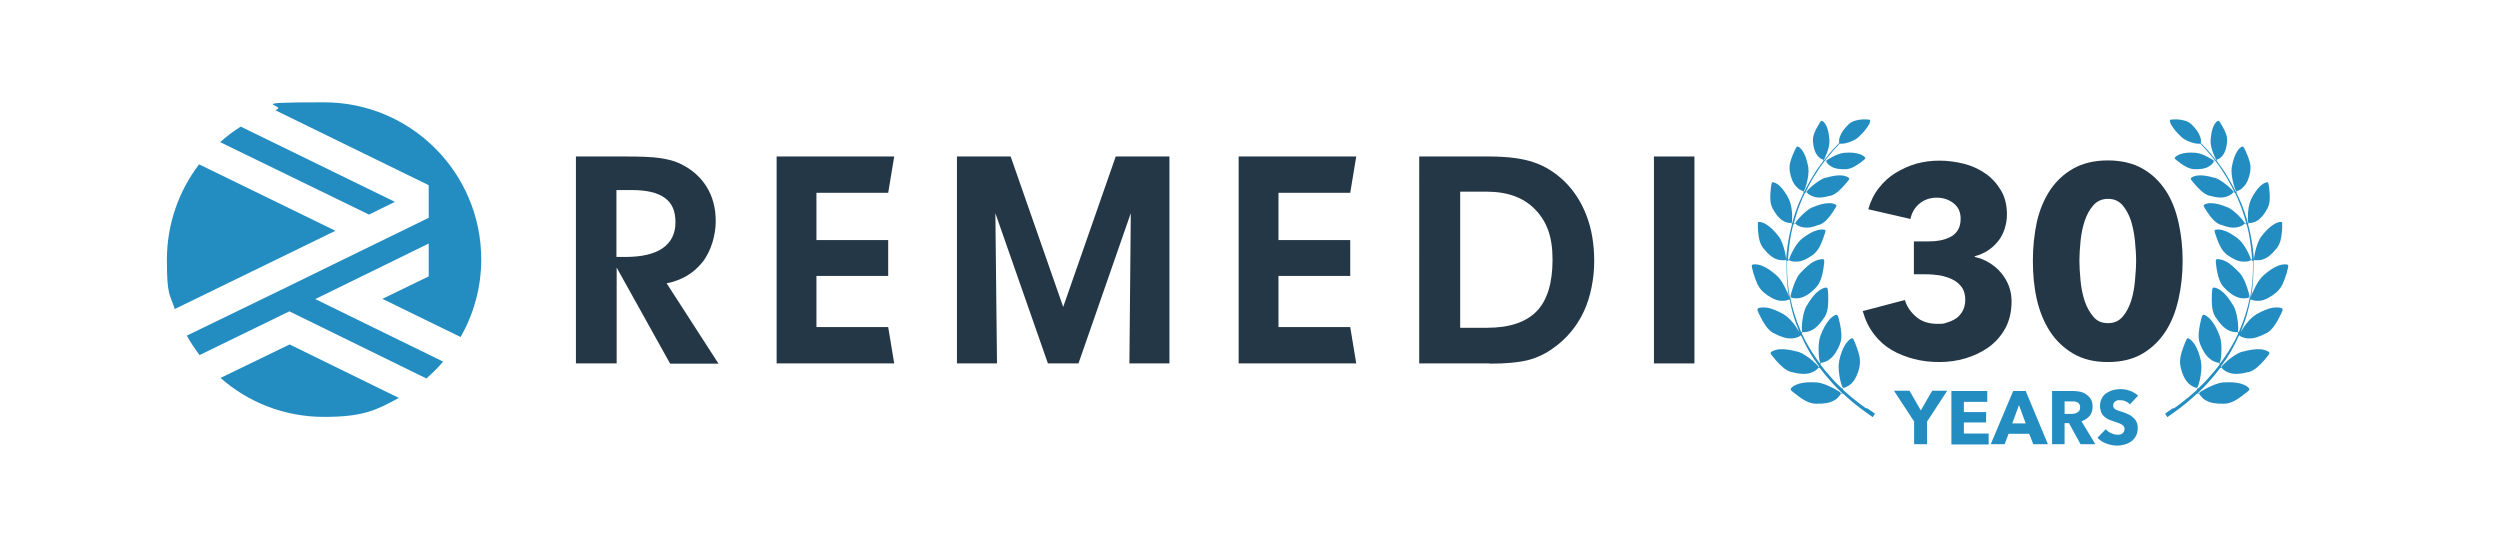
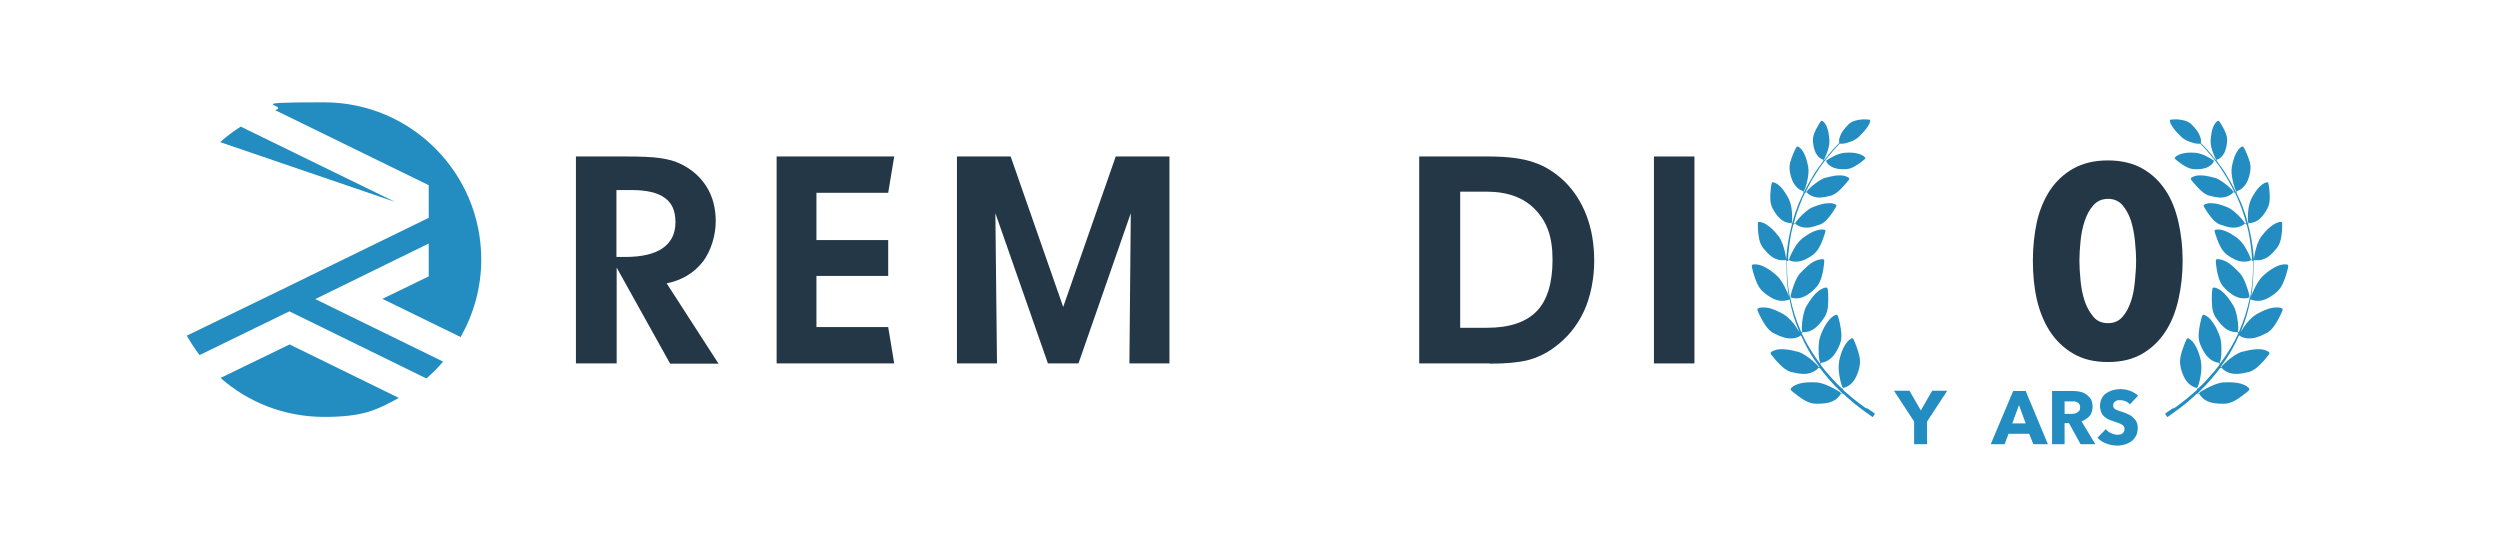
<svg xmlns="http://www.w3.org/2000/svg" version="1.1" id="Layer_1" x="0px" y="0px" width="1080px" height="233.4px" viewBox="0 0 1080 233.4" style="enable-background:new 0 0 1080 233.4;" xml:space="preserve">
  <style type="text/css">
	.st0{fill:#238DC1;}
	.st1{fill:#243746;}
</style>
  <g>
    <path class="st0" d="M832.5,182.1v9.8h-5.6v-9.8l-8.7-13.3h6.7l4.9,8.5l4.9-8.5h6.5L832.5,182.1L832.5,182.1z" />
-     <path class="st0" d="M843,191.9v-23h15.5v4.7h-10.1v4.4h9.6v4.5h-9.6v4.8h10.7v4.7H843L843,191.9z" />
    <path class="st0" d="M878.4,191.9l-1.8-4.5h-8.9l-1.7,4.5h-6l9.7-23h5.4l9.6,23H878.4L878.4,191.9z M872.2,175l-2.9,7.9h5.8   L872.2,175L872.2,175z" />
    <path class="st0" d="M898.8,191.9l-5-9.1h-1.9v9.1h-5.4v-23h8.8c1.1,0,2.2,0.1,3.2,0.3s2,0.6,2.8,1.2s1.5,1.3,2,2.1   c0.5,0.9,0.7,2,0.7,3.3s-0.4,2.9-1.3,3.9s-2,1.8-3.5,2.3l6,9.9h-6.5L898.8,191.9z M898.6,175.9c0-0.5-0.1-1-0.3-1.3   s-0.5-0.6-0.9-0.8c-0.4-0.2-0.8-0.3-1.2-0.4c-0.4,0-0.9,0-1.3,0h-3v5.4h2.6c0.5,0,0.9,0,1.4-0.1c0.5,0,0.9-0.2,1.3-0.4   s0.7-0.5,1-0.8c0.3-0.4,0.4-0.8,0.4-1.4V175.9z" />
    <path class="st0" d="M920.2,174.8c-0.5-0.6-1.1-1.1-1.9-1.4c-0.8-0.4-1.5-0.5-2.2-0.5s-0.7,0-1.1,0c-0.4,0-0.7,0.2-1,0.4   c-0.3,0.2-0.6,0.4-0.8,0.7c-0.2,0.3-0.3,0.7-0.3,1.1s0,0.7,0.2,1s0.4,0.5,0.7,0.7s0.7,0.4,1.1,0.5c0.4,0.2,0.9,0.3,1.5,0.5   c0.8,0.3,1.6,0.5,2.4,0.9c0.8,0.3,1.6,0.7,2.3,1.3s1.3,1.2,1.7,1.9s0.7,1.7,0.7,2.9s-0.2,2.5-0.7,3.4s-1.1,1.8-2,2.4   c-0.8,0.6-1.8,1.1-2.8,1.4c-1.1,0.3-2.2,0.5-3.3,0.5c-1.6,0-3.2-0.3-4.8-0.9s-2.8-1.4-3.8-2.5l3.6-3.7c0.6,0.7,1.3,1.3,2.2,1.7   s1.8,0.7,2.7,0.7s0.8,0,1.2-0.1c0.4,0,0.7-0.2,1-0.4c0.3-0.2,0.5-0.5,0.7-0.8s0.3-0.7,0.3-1.2s-0.1-0.8-0.3-1.1   c-0.2-0.3-0.5-0.6-0.9-0.8s-0.9-0.5-1.5-0.7s-1.3-0.4-2-0.7c-0.7-0.2-1.5-0.5-2.2-0.8s-1.3-0.7-1.9-1.3c-0.6-0.5-1-1.1-1.3-1.9   s-0.5-1.6-0.5-2.7s0.3-2.4,0.8-3.3s1.2-1.7,2-2.2s1.8-1,2.9-1.3c1.1-0.3,2.1-0.4,3.2-0.4s2.6,0.2,4,0.7s2.5,1.2,3.6,2.1l-3.5,3.7   L920.2,174.8z" />
  </g>
  <g>
    <g>
      <path class="st0" d="M95.3,163.3c11.9,10.5,27.6,16.8,44.7,16.8s22.7-3,32.3-8.2l-47.2-23.1l-29.7,14.4L95.3,163.3z" />
-       <path class="st0" d="M170.6,87.2L104,54.7c-3.2,2-6.1,4.2-8.9,6.7l64.3,31.3L170.6,87.2z" />
-       <path class="st0" d="M86,71c-8.7,11.4-13.9,25.7-13.9,41.2s1.2,14.6,3.4,21.3l69.4-33.8C144.9,99.7,86,71,86,71z" />
+       <path class="st0" d="M170.6,87.2L104,54.7c-3.2,2-6.1,4.2-8.9,6.7L170.6,87.2z" />
      <path class="st0" d="M191.6,156.3l-40.9-20l-14.5-7.1l14.5-7.1l34.5-16.9v14.2l-20,9.7l33.8,16.5c5.6-9.9,8.9-21.3,8.9-33.5    c0-37.5-30.4-67.9-67.9-67.9s-14.5,1.2-21.1,3.4L185.2,80v1.2c0,1.7,0,5,0,7.8v5.1l0,0l0,0l-45.7,22.3l-14.5,7.1L80.7,145    c1.6,2.9,3.5,5.7,5.5,8.4l38.8-18.9l0,0l0,0l14.5,7.1l44.7,21.9c2.6-2.3,5.1-4.7,7.3-7.4L191.6,156.3z" />
    </g>
  </g>
  <g>
    <path class="st1" d="M266.3,157h-17.5V67.6h21.3c6.8,0,11.8,0.2,15.1,0.7c3.3,0.5,6.1,1.2,8.4,2.3c5.1,2.4,8.9,5.7,11.6,10   s4,9.3,4,15s-1.9,12.8-5.7,17.6c-3.8,4.8-9,7.9-15.5,9.2l22.4,34.7h-20.9l-23.1-41.5v41.5L266.3,157z M266.3,111h3.9   c7.1,0,12.5-1.3,16.1-3.8c3.7-2.6,5.5-6.3,5.5-11.2s-1.5-8.3-4.6-10.5c-3.1-2.3-7.9-3.4-14.4-3.4h-6.5V111z" />
    <path class="st1" d="M386.3,157h-50.8V67.6h50.8l-2.6,15.7h-31v20.4h31v15.5h-31v22.1h31L386.3,157z" />
    <path class="st1" d="M430.7,157h-17.3V67.6h23.2l22.7,65l22.7-65h23.2V157h-17.3l0.6-64.9L465.9,157h-13.2L430,92.1L430.7,157   L430.7,157z" />
-     <path class="st1" d="M585.9,157h-50.8V67.6h50.8l-2.6,15.7h-31v20.4h31v15.5h-31v22.1h31L585.9,157z" />
    <path class="st1" d="M643.5,157h-30.4V67.6H643c8.1,0,14.6,0.8,19.5,2.5c4.9,1.6,9.3,4.4,13.3,8.2c4.2,4.1,7.4,9.1,9.6,14.9   c2.2,5.8,3.3,12.3,3.3,19.6s-1.5,15.4-4.5,21.8c-3,6.4-7.4,11.7-13.2,15.8c-3.3,2.4-6.9,4.1-11,5.2c-4.1,1-9.5,1.5-16.3,1.5   L643.5,157z M642.4,141.6c9.7,0,16.8-2.4,21.4-7.1c4.6-4.7,6.9-12.2,6.9-22.3s-2.5-16.5-7.5-21.7s-12-7.7-21-7.7h-11.4v58.8h11.7   H642.4z" />
    <path class="st1" d="M714.5,157V67.6H732V157H714.5z" />
  </g>
-   <path class="st1" d="M869,130.1c0,4.5-0.9,8.4-2.7,11.7s-4.2,6-7.2,8.2c-3,2.1-6.3,3.7-10,4.8s-7.4,1.6-11.3,1.6s-7.4-0.4-10.9-1.3  c-3.5-0.9-6.8-2.2-9.7-3.9s-5.5-4-7.6-6.8c-2.2-2.8-3.8-6.1-4.9-10l18.2-4.8c0.8,2.7,2.4,5.1,4.8,7.2c2.4,2.1,5.5,3.1,9.2,3.1  s2.8-0.2,4.3-0.6c1.4-0.4,2.7-1,3.9-1.8c1.1-0.8,2.1-1.9,2.8-3.2s1.1-3,1.1-4.9s-0.5-3.9-1.5-5.3s-2.3-2.5-3.9-3.3  c-1.6-0.8-3.4-1.4-5.4-1.8c-2-0.3-4-0.5-6.1-0.5h-5.3v-14.2h5.7c1.9,0,3.7-0.1,5.4-0.4c1.7-0.3,3.2-0.8,4.6-1.5  c1.4-0.7,2.5-1.7,3.3-3s1.2-2.9,1.2-4.9c0-3-1.1-5.2-3.2-6.8c-2.1-1.6-4.5-2.3-7.2-2.3s-5.2,0.8-7.3,2.5s-3.4,3.9-4,6.7l-18.2-4.2  c1-3.5,2.5-6.6,4.6-9.2c2-2.6,4.4-4.8,7.2-6.5s5.8-3.1,9-4c3.3-0.9,6.6-1.3,10-1.3s7.2,0.5,10.7,1.4s6.6,2.4,9.3,4.3  c2.7,1.9,4.9,4.4,6.6,7.3c1.7,2.9,2.5,6.4,2.5,10.3s-1.3,8.5-3.9,11.6c-2.6,3.2-5.9,5.3-10,6.4v0.3c2.3,0.5,4.5,1.4,6.4,2.6  c1.9,1.2,3.6,2.6,5,4.3s2.5,3.5,3.3,5.6S869,127.8,869,130.1L869,130.1z" />
  <path class="st1" d="M942.9,112.6c0,5.8-0.6,11.4-1.8,16.7s-3,9.9-5.6,13.9s-5.9,7.2-10,9.6c-4.1,2.4-9,3.6-14.9,3.6  s-10.8-1.2-14.9-3.6c-4.1-2.4-7.5-5.6-10.1-9.6s-4.5-8.7-5.7-13.9c-1.2-5.3-1.7-10.9-1.7-16.7s0.6-11.4,1.7-16.6  c1.2-5.3,3.1-9.8,5.7-13.8c2.6-3.9,6-7.1,10.1-9.4c4.1-2.3,9.1-3.5,14.9-3.5s10.8,1.2,14.9,3.5c4.1,2.3,7.4,5.5,10,9.4  s4.4,8.5,5.6,13.8C942.3,101.3,942.9,106.8,942.9,112.6z M922.8,112.6c0-2.6-0.2-5.4-0.5-8.5s-0.9-6-1.7-8.7  c-0.9-2.7-2.1-4.9-3.7-6.8c-1.6-1.8-3.7-2.7-6.2-2.7s-4.7,0.9-6.3,2.7s-2.9,4.1-3.8,6.8c-0.9,2.7-1.5,5.6-1.8,8.7  c-0.3,3.1-0.5,6-0.5,8.5s0.2,5.5,0.5,8.7c0.3,3.1,0.9,6.1,1.8,8.8c0.9,2.7,2.2,4.9,3.8,6.8s3.7,2.7,6.3,2.7s4.6-0.9,6.2-2.7  c1.6-1.8,2.8-4.1,3.7-6.8s1.4-5.6,1.7-8.8S922.8,115.3,922.8,112.6z" />
  <path class="st0" d="M806,176.3c-0.7-0.5-1.4-1-2.2-1.6s-1.7-1.3-2.7-2.1c-1-0.8-2-1.6-3.1-2.6c-0.6-0.5-1.2-1-1.8-1.6  c0,0,0-0.2,0-0.3c0-0.2,0-0.4,0-0.6l0,0c0,0,0.2,0,0.3,0c0.4,0,1.1-0.3,1.8-0.7c0.5-0.3,1.1-0.7,1.6-1.2c1.5-1.5,2.7-4,3.4-7  c0-0.1,0-0.2,0-0.3c0.7-3-0.4-6.1-1.2-8.3c-0.3-0.8-0.6-1.5-0.8-2.1c-0.3-0.8-0.6-1.3-0.8-1.6c0,0-0.2-0.1-0.2-0.2  c-0.4,0-1.2,0.4-2.1,1.4c-0.3,0.4-0.7,0.8-1,1.3c-1.2,1.8-2.1,4.3-2.7,7.2c0,0.1,0,0.2,0,0.3c-0.5,2.7,0,5.4,0.4,7.5  c0.1,0.6,0.3,1.1,0.4,1.6c0.3,1,0.5,1.7,0.8,2c0,0,0,0,0,0.1c0,0.2,0,0.4-0.1,0.5c0,0,0,0,0,0.1c-1.6-1.5-3.3-3.1-4.9-5  c-1.6-1.7-3.2-3.6-4.7-5.7c0,0,0-0.1,0-0.2c0-0.2,0.1-0.3,0.2-0.5l0,0c0,0,0.2,0,0.3,0c0.4,0,1.1-0.2,1.8-0.5c0.6-0.2,1.2-0.6,1.7-1  c1.8-1.3,3.2-3.5,4.4-6.4c0,0,0-0.2,0.1-0.3c1.1-2.9,0.4-6.1,0-8.4c-0.2-0.8-0.4-1.6-0.5-2.2c-0.2-0.8-0.4-1.4-0.6-1.7  c0-0.1-0.1-0.2-0.2-0.2c-0.3-0.1-1.3,0.2-2.3,1.1c-0.4,0.3-0.8,0.7-1.1,1.1c-1.4,1.6-2.7,4-3.7,6.7c0,0.1,0,0.2-0.1,0.3  c-0.9,2.6-0.8,5.4-0.7,7.4c0,0.6,0,1.2,0.1,1.6c0.1,1,0.2,1.8,0.5,2.1c0,0,0,0,0,0.1c0,0.2-0.1,0.4-0.2,0.5l0,0  c-0.7-1-1.5-2-2.2-3.1c-2-3-3.9-6.2-5.5-9.7c0,0,0,0,0-0.1s0.2-0.3,0.3-0.5l0,0c0,0,0.2,0,0.3,0c0.4,0,1.1,0,1.9-0.2  c0.6-0.1,1.2-0.4,1.9-0.7c1.9-1,3.7-3,5.4-5.6c0,0,0.1-0.2,0.2-0.3c1.5-2.6,1.4-5.9,1.4-8.3c0-0.9,0-1.6-0.1-2.2  c0-0.8-0.1-1.4-0.3-1.7c0-0.1-0.1-0.2-0.2-0.2c-0.3-0.2-1.3,0-2.5,0.7c-0.4,0.2-0.9,0.5-1.3,0.9c-1.7,1.3-3.3,3.5-4.8,6  c0,0-0.1,0.2-0.2,0.3c-1.3,2.4-1.6,5.2-1.9,7.2c0,0.6,0,1.2-0.1,1.6c0,1,0,1.8,0.1,2.2l0,0c0,0.2-0.2,0.3-0.3,0.4  c-0.2-0.4-0.4-0.8-0.5-1.2c-0.9-2.1-1.7-4.2-2.4-6.4s-1.3-4.5-1.8-6.8c0,0,0-0.1,0-0.2c0,0,0,0,0-0.1c0.1-0.1,0.2-0.3,0.4-0.4l0,0  c0,0,0.2,0.1,0.3,0.2c0.4,0.1,1.1,0.2,1.9,0.2c0.6,0,1.3-0.1,2-0.3c2.1-0.6,4.3-2.1,6.4-4.4c0,0,0.1-0.2,0.2-0.2  c2-2.3,2.6-5.5,3-7.8c0.1-0.9,0.2-1.6,0.3-2.2c0.1-0.8,0.1-1.4,0-1.7c0-0.1,0-0.2-0.1-0.2c-0.3-0.2-1.3-0.2-2.6,0.2  c-0.5,0.1-1,0.4-1.5,0.6c-1.9,0.9-3.9,2.8-5.9,4.9c0,0-0.1,0.2-0.2,0.2c-1.8,2.1-2.6,4.7-3.3,6.7c-0.2,0.6-0.3,1.1-0.5,1.6  c-0.3,1-0.4,1.7-0.3,2.2l0,0c-0.1,0.1-0.2,0.2-0.3,0.3c-0.9-4.4-1.3-9-1.3-13.6c0-0.8,0-1.5,0-2.3c0,0,0.2-0.1,0.4-0.3  c0.1,0,0.3-0.2,0.4-0.3l0,0c0,0,0.1,0.1,0.3,0.2c0.3,0.2,0.9,0.4,1.7,0.5c0.6,0,1.2,0.1,1.8,0c2-0.1,4.2-1.2,6.6-2.9  c0,0,0.2-0.1,0.2-0.2c2.2-1.7,3.3-4.5,4.1-6.6c0.3-0.8,0.5-1.4,0.7-2c0.2-0.7,0.4-1.3,0.4-1.6c0-0.1,0-0.2,0-0.2  c-0.2-0.3-1.1-0.4-2.3-0.3c-0.4,0-0.9,0.2-1.4,0.3c-1.9,0.5-4,1.8-6.2,3.4c0,0-0.2,0.1-0.2,0.2c-2,1.6-3.2,3.8-4.1,5.5  c-0.3,0.5-0.5,1-0.7,1.4c-0.4,0.9-0.7,1.5-0.7,1.9l0,0c-0.2,0.1-0.3,0.2-0.4,0.3c0,0-0.1,0-0.2,0.1c0.2-3.9,0.7-7.7,1.4-11.5  c0.3-1.3,0.6-2.6,0.9-3.8c0,0,0.2,0,0.4-0.2c0.1,0,0.3-0.1,0.5-0.2l0,0c0,0,0,0.1,0.2,0.2c0.3,0.3,0.8,0.6,1.4,0.9  c0.5,0.2,1.1,0.4,1.7,0.5c1.9,0.4,4.2,0,6.9-1.1c0,0,0.2,0,0.3,0c2.5-1,4.2-3.4,5.4-5.1c0.4-0.6,0.8-1.2,1.1-1.7  c0.4-0.6,0.7-1.1,0.7-1.4c0-0.1,0-0.2,0-0.2c-0.1-0.3-1-0.7-2.1-0.9c-0.4,0-0.9,0-1.4,0c-1.9,0-4.2,0.7-6.6,1.7c0,0-0.2,0-0.3,0.1  c-2.2,1-3.9,2.8-5.2,4.1c-0.4,0.4-0.7,0.8-1,1.1c-0.6,0.7-1,1.2-1.1,1.6l0,0c-0.2,0-0.3,0.1-0.5,0.2c0,0-0.1,0-0.2,0  c0.8-3.1,1.8-6.2,3-9.1c0.6-1.5,1.2-2.9,1.9-4.3c0,0,0.1,0,0.2,0c0.1,0,0.3-0.1,0.5-0.2l0,0c0,0,0,0.2,0.2,0.3  c0.2,0.3,0.7,0.7,1.3,1c0.5,0.3,1,0.5,1.6,0.7c1.8,0.6,4.2,0.4,6.9-0.4c0,0,0.2,0,0.3,0c2.6-0.8,4.5-3,5.9-4.5  c0.5-0.6,0.9-1.1,1.3-1.5c0.5-0.6,0.8-1,0.9-1.3c0-0.1,0-0.2,0-0.2c-0.1-0.3-0.9-0.8-2-1.1c-0.4-0.1-0.9-0.2-1.4-0.2  c-1.9-0.2-4.3,0.3-6.7,1c0,0-0.2,0-0.3,0c-2.3,0.8-4.2,2.4-5.6,3.5c-0.4,0.4-0.8,0.7-1.1,1c-0.7,0.6-1.1,1.1-1.3,1.5l0,0  c-0.1,0-0.3,0-0.4,0c1.2-2.4,2.4-4.7,3.8-6.9c1.4-2.3,2.8-4.4,4.3-6.3c0,0,0.2,0,0.4,0c0.1,0,0.3,0,0.4,0l0,0c0,0,0,0.1,0,0.3  c0.1,0.3,0.5,0.7,0.9,1.2c0.3,0.3,0.8,0.6,1.3,0.9c1.5,0.9,3.5,1.2,6,1.1h0.2c2.4-0.1,4.5-1.6,6-2.6c0.5-0.4,1-0.8,1.4-1.1  c0.5-0.4,0.9-0.7,1-0.9v-0.2c0-0.3-0.6-0.9-1.5-1.3c-0.3-0.2-0.7-0.3-1.2-0.5c-1.6-0.5-3.7-0.7-5.9-0.5c0,0-0.2,0-0.3,0  c-2.1,0.2-4.1,1.1-5.5,1.9c-0.4,0.2-0.8,0.4-1.1,0.6c-0.7,0.4-1.2,0.7-1.4,1l0,0c-0.2,0-0.3,0-0.4,0c0,0-0.1,0-0.2,0  c0.8-1,1.5-1.9,2.3-2.8c1.4-1.7,2.8-3.3,4.2-4.7c0.3,0.2,0.9,0.1,1.9,0c0.4,0,0.8-0.2,1.2-0.3c1.5-0.4,3.5-1.1,5-2.5  c0,0,0.1-0.1,0.2-0.2c1.6-1.5,3-3.1,3.8-4.4c0.2-0.4,0.4-0.7,0.6-1c0.4-0.9,0.5-1.6,0.3-1.8c0,0,0,0-0.2-0.1c-0.3,0-0.7-0.1-1.4-0.1  c-0.5,0-1.1,0-1.8,0c-1.8,0.2-4.2,0.5-5.9,2.2c0,0-0.1,0.1-0.2,0.2c-1.7,1.7-2.9,3.4-3.4,4.9c-0.2,0.5-0.3,1-0.4,1.4  c0,0.6,0,1.1,0,1.4c0,0,0,0,0,0.1c-1.4,1.4-2.9,3-4.3,4.7c-0.8,1-1.6,2-2.4,3l0,0c0-0.1,0-0.3,0-0.4l0,0c0.3-0.2,0.5-0.7,0.8-1.5  c0.1-0.3,0.3-0.7,0.5-1.2c0.6-1.5,1.3-3.6,1.2-5.7c0,0,0-0.2,0-0.3c-0.2-2.2-0.5-4.3-1.2-5.8c-0.2-0.4-0.4-0.8-0.6-1.1  c-0.6-0.9-1.2-1.3-1.5-1.3c0,0-0.1,0-0.2,0c-0.2,0.2-0.5,0.5-0.8,1.1c-0.3,0.4-0.5,0.9-0.9,1.5c-0.9,1.6-2.1,3.9-1.9,6.2v0.2  c0.2,2.5,0.8,4.5,1.8,5.8c0.3,0.5,0.7,0.8,1,1.1c0.5,0.4,1,0.7,1.3,0.8c0.1,0,0.2,0,0.3,0l0,0c0,0.2,0,0.3,0,0.4c0,0.2,0,0.3,0,0.3  c-1.4,1.9-2.9,3.9-4.2,6.1c-1.4,2.3-2.8,4.7-4,7.2l0,0c0-0.1,0-0.3-0.1-0.5l0,0c0.3-0.3,0.5-0.9,0.8-1.8c0.1-0.4,0.3-0.9,0.4-1.4  c0.4-1.8,1-4.2,0.7-6.6c0,0,0-0.2,0-0.3c-0.5-2.5-1.1-4.8-2.1-6.5c-0.3-0.4-0.5-0.8-0.8-1.2c-0.8-0.9-1.5-1.4-1.9-1.3  c0,0-0.1,0-0.2,0.1c-0.2,0.2-0.4,0.7-0.8,1.4c-0.2,0.5-0.5,1.1-0.8,1.8c-0.8,2-1.9,4.6-1.4,7.3c0,0,0,0.2,0,0.3  c0.5,2.8,1.4,5,2.8,6.4c0.4,0.5,0.9,0.9,1.3,1.2c0.6,0.4,1.2,0.6,1.5,0.7c0.1,0,0.2,0,0.3,0l0,0c0,0.2,0,0.4,0,0.5  c0,0.2,0,0.3,0,0.4c-0.6,1.3-1.2,2.6-1.8,3.9c-1.2,2.9-2.3,6-3.1,9.2c0,0-0.1-0.2-0.2-0.3l0,0c0.2-0.3,0.2-1,0.2-1.9  c0-0.4,0-0.9,0-1.5c-0.1-1.9-0.3-4.3-1.3-6.5c0,0,0-0.2-0.1-0.3c-1.2-2.3-2.5-4.3-3.9-5.6c-0.4-0.3-0.8-0.6-1.1-0.9  c-1-0.6-1.9-0.9-2.2-0.7c0,0-0.1,0-0.2,0.2c-0.1,0.3-0.2,0.8-0.3,1.5c0,0.5-0.2,1.2-0.2,2c-0.2,2.1-0.4,5,0.8,7.4c0,0,0,0.2,0.1,0.2  c1.3,2.5,2.8,4.3,4.5,5.3c0.5,0.3,1.1,0.6,1.6,0.7c0.7,0.2,1.3,0.3,1.7,0.2c0.1,0,0.2,0,0.3,0l0,0c0,0.2,0.1,0.3,0.2,0.5  c0,0,0,0.1,0,0.2c-0.3,1.2-0.6,2.5-0.9,3.7c-0.8,3.7-1.3,7.6-1.6,11.4c0,0,0,0-0.1-0.1l0,0c0.1-0.4,0-1.1-0.2-2  c0-0.4-0.2-0.9-0.3-1.5c-0.5-1.9-1.1-4.3-2.6-6.4c0,0-0.1-0.2-0.2-0.2c-1.6-2.1-3.4-3.9-5.1-4.9c-0.4-0.3-0.9-0.5-1.3-0.7  c-1.1-0.5-2.1-0.5-2.3-0.3c0,0-0.1,0.1-0.1,0.2c0,0.3,0,0.8,0,1.6c0,0.6,0,1.3,0.1,2.1c0.2,2.2,0.5,5.2,2.3,7.4c0,0,0.1,0.2,0.2,0.2  c1.8,2.3,3.7,3.9,5.6,4.5c0.6,0.2,1.2,0.4,1.8,0.4c0.7,0,1.4,0,1.8,0c0.1,0,0.2,0,0.3-0.1l0,0c0.1,0.2,0.2,0.3,0.3,0.4  c0,0.8,0,1.6,0,2.5c0,4.6,0.3,9.2,1.1,13.6l0,0l0,0c0-0.4-0.2-1.1-0.6-2.1c-0.2-0.5-0.4-1-0.7-1.5c-0.9-1.9-2.1-4.4-4.1-6.2  c0,0-0.2-0.1-0.2-0.2c-2.2-1.9-4.4-3.4-6.4-4.1c-0.5-0.2-1.1-0.3-1.5-0.4c-1.3-0.2-2.3-0.1-2.6,0.2c0,0,0,0.1,0,0.3  c0,0.3,0,0.9,0.3,1.7c0.1,0.6,0.3,1.3,0.6,2.2c0.7,2.2,1.7,5.4,4,7.4c0,0,0.2,0.1,0.2,0.2c2.4,2,4.8,3.3,6.9,3.6  c0.7,0.1,1.4,0.1,2,0c0.8,0,1.5-0.3,1.8-0.4c0.1,0,0.2-0.1,0.3-0.2l0,0c0,0,0.2,0.2,0.3,0.3c0,0.1,0,0.2,0,0.3  c0.5,2.3,1,4.6,1.7,6.9c0.7,2.2,1.5,4.4,2.4,6.5c0.2,0.4,0.4,0.8,0.5,1.2l0,0l0,0c0-0.4-0.4-1.1-1-1.9c-0.3-0.4-0.6-0.9-0.9-1.4  c-1.2-1.7-2.9-3.9-5.2-5.3c0,0-0.2-0.1-0.3-0.2c-2.5-1.4-5-2.5-7.1-2.8c-0.6,0-1.1-0.1-1.6-0.1c-1.3,0-2.3,0.3-2.5,0.7  c0,0,0,0.1,0,0.3c0,0.3,0.3,0.9,0.6,1.6c0.3,0.6,0.6,1.2,1,2c1.1,2.1,2.7,5,5.3,6.5c0,0,0.2,0.1,0.3,0.1c2.8,1.5,5.3,2.3,7.5,2.2  c0.7,0,1.4-0.1,2-0.3c0.8-0.2,1.4-0.5,1.7-0.8c0.1,0,0.2-0.2,0.2-0.2l0,0c0.1,0,0.3,0.2,0.4,0.3c1.6,3.6,3.4,6.9,5.4,9.9  c0.8,1.2,1.6,2.3,2.4,3.4c0,0-0.2,0-0.3,0c0,0,0,0-0.1,0c-0.1-0.4-0.7-0.9-1.4-1.6c-0.4-0.3-0.8-0.7-1.2-1.1  c-1.6-1.3-3.8-3.1-6.4-3.9c-0.1,0-0.2,0-0.3,0c-2.8-0.8-5.5-1.2-7.6-1c-0.6,0-1.1,0.1-1.6,0.3c-1.3,0.3-2.1,0.9-2.2,1.2  c0,0,0,0.2,0,0.3c0.1,0.3,0.5,0.8,1,1.4c0.4,0.5,0.9,1,1.4,1.7c1.6,1.7,3.8,4.2,6.7,5c0.1,0,0.2,0,0.3,0c3.1,0.8,5.7,1,7.8,0.3  c0.7-0.2,1.3-0.5,1.8-0.8c0.7-0.4,1.2-0.9,1.5-1.2c0-0.1,0.2-0.2,0.2-0.3l0,0c0.2,0,0.4,0.1,0.5,0.2c0,0,0,0,0.1,0  c1.5,2,3,3.8,4.5,5.5c1.7,2,3.5,3.7,5.1,5.3l0,0c-0.2,0-0.3,0-0.5,0c0,0,0,0-0.1,0c-0.2-0.4-0.8-0.8-1.8-1.3  c-0.4-0.2-0.9-0.5-1.4-0.8c-1.9-0.9-4.3-2.2-7.1-2.5c-0.1,0-0.2,0-0.3,0c-2.9-0.2-5.6,0-7.6,0.6c-0.5,0.2-1,0.4-1.5,0.6  c-1.2,0.6-1.9,1.3-1.9,1.7c0,0,0,0.2,0,0.3c0.2,0.3,0.6,0.7,1.3,1.2c0.5,0.4,1.1,0.8,1.8,1.4c1.9,1.4,4.6,3.3,7.6,3.4  c0.1,0,0.2,0,0.3,0c3.1,0.1,5.8-0.3,7.7-1.4c0.6-0.3,1.2-0.7,1.6-1.2c0.6-0.6,1-1.1,1.2-1.5c0-0.1,0.1-0.2,0.1-0.3l0,0  c0.2,0,0.4,0,0.6,0c0.2,0,0.3,0,0.4,0c0.5,0.5,1,0.9,1.5,1.4c1.1,1,2.2,1.9,3.1,2.7c1,0.8,1.9,1.5,2.8,2.2c0.9,0.6,1.6,1.2,2.3,1.7  s1.2,0.9,1.7,1.2c0.9,0.6,1.4,1,1.4,1l1-1.5c0,0-0.5-0.3-1.4-1c-0.5-0.3-1.1-0.7-1.7-1.2L806,176.3z" />
  <path class="st0" d="M939.3,176.3c0.7-0.5,1.4-1,2.2-1.6s1.7-1.3,2.7-2.1c1-0.8,2-1.6,3.1-2.6c0.6-0.5,1.2-1,1.8-1.6  c0,0,0-0.2,0-0.3c0-0.2,0-0.4,0-0.6l0,0c0,0-0.2,0-0.3,0c-0.4,0-1.1-0.3-1.8-0.7c-0.5-0.3-1.1-0.7-1.6-1.2c-1.5-1.5-2.7-4-3.4-7  c0-0.1,0-0.2,0-0.3c-0.7-3,0.4-6.1,1.2-8.3c0.3-0.8,0.6-1.5,0.8-2.1c0.3-0.8,0.6-1.3,0.8-1.6c0,0,0.2-0.1,0.2-0.2  c0.4,0,1.2,0.4,2.1,1.4c0.3,0.4,0.7,0.8,1,1.3c1.2,1.8,2.1,4.3,2.7,7.2c0,0.1,0,0.2,0,0.3c0.5,2.7,0,5.4-0.4,7.5  c-0.1,0.6-0.3,1.1-0.4,1.6c-0.3,1-0.5,1.7-0.8,2c0,0,0,0,0,0.1c0,0.2,0,0.4,0.1,0.5c0,0,0,0,0,0.1c1.6-1.5,3.3-3.1,4.9-5  c1.6-1.7,3.2-3.6,4.7-5.7c0,0,0-0.1,0-0.2c0-0.2-0.1-0.3-0.2-0.5l0,0c0,0-0.2,0-0.3,0c-0.4,0-1.1-0.2-1.8-0.5  c-0.6-0.2-1.2-0.6-1.7-1c-1.8-1.3-3.2-3.5-4.4-6.4c0,0,0-0.2-0.1-0.3c-1.1-2.9-0.4-6.1,0-8.4c0.2-0.8,0.4-1.6,0.5-2.2  c0.2-0.8,0.4-1.4,0.6-1.7c0-0.1,0.1-0.2,0.2-0.2c0.3-0.1,1.3,0.2,2.3,1.1c0.4,0.3,0.8,0.7,1.1,1.1c1.4,1.6,2.7,4,3.7,6.7  c0,0.1,0,0.2,0.1,0.3c0.9,2.6,0.8,5.4,0.7,7.4c0,0.6,0,1.2-0.1,1.6c-0.1,1-0.2,1.8-0.5,2.1c0,0,0,0,0,0.1c0,0.2,0.1,0.4,0.2,0.5l0,0  c0.7-1,1.5-2,2.2-3.1c2-3,3.9-6.2,5.5-9.7c0,0,0,0,0-0.1s-0.2-0.3-0.3-0.5l0,0c0,0-0.2,0-0.3,0c-0.4,0-1.1,0-1.9-0.2  c-0.6-0.1-1.2-0.4-1.9-0.7c-1.9-1-3.7-3-5.4-5.6c0,0-0.1-0.2-0.2-0.3c-1.5-2.6-1.4-5.9-1.4-8.3c0-0.9,0-1.6,0.1-2.2  c0-0.8,0.1-1.4,0.3-1.7c0-0.1,0.1-0.2,0.2-0.2c0.3-0.2,1.3,0,2.5,0.7c0.4,0.2,0.9,0.5,1.3,0.9c1.7,1.3,3.3,3.5,4.8,6  c0,0,0.1,0.2,0.2,0.3c1.3,2.4,1.6,5.2,1.9,7.2c0,0.6,0,1.2,0.1,1.6c0,1,0,1.8-0.1,2.2l0,0c0,0.2,0.2,0.3,0.3,0.4  c0.2-0.4,0.4-0.8,0.5-1.2c0.9-2.1,1.7-4.2,2.4-6.4s1.3-4.5,1.8-6.8c0,0,0-0.1,0-0.2c0,0,0,0,0-0.1c-0.1-0.1-0.2-0.3-0.4-0.4l0,0  c0,0-0.2,0.1-0.3,0.2c-0.4,0.1-1.1,0.2-1.9,0.2c-0.6,0-1.3-0.1-2-0.3c-2.1-0.6-4.3-2.1-6.4-4.4c0,0-0.1-0.2-0.2-0.2  c-2-2.3-2.6-5.5-3-7.8c-0.1-0.9-0.2-1.6-0.3-2.2c-0.1-0.8-0.1-1.4,0-1.7c0-0.1,0-0.2,0.1-0.2c0.3-0.2,1.3-0.2,2.6,0.2  c0.5,0.1,1,0.4,1.5,0.6c1.9,0.9,3.9,2.8,5.9,4.9c0,0,0.1,0.2,0.2,0.2c1.8,2.1,2.6,4.7,3.3,6.7c0.2,0.6,0.3,1.1,0.5,1.6  c0.3,1,0.4,1.7,0.3,2.2l0,0c0.1,0.1,0.2,0.2,0.3,0.3c0.9-4.4,1.3-9,1.3-13.6c0-0.8,0-1.5,0-2.3c0,0-0.2-0.1-0.4-0.3  c-0.1,0-0.3-0.2-0.4-0.3l0,0c0,0-0.1,0.1-0.3,0.2c-0.3,0.2-0.9,0.4-1.7,0.5c-0.6,0-1.2,0.1-1.8,0c-2-0.1-4.2-1.2-6.6-2.9  c0,0-0.2-0.1-0.2-0.2c-2.2-1.7-3.3-4.5-4.1-6.6c-0.3-0.8-0.5-1.4-0.7-2c-0.2-0.7-0.4-1.3-0.4-1.6c0-0.1,0-0.2,0-0.2  c0.2-0.3,1.1-0.4,2.3-0.3c0.4,0,0.9,0.2,1.4,0.3c1.9,0.5,4,1.8,6.2,3.4c0,0,0.2,0.1,0.2,0.2c2,1.6,3.2,3.8,4.1,5.5  c0.3,0.5,0.5,1,0.7,1.4c0.4,0.9,0.7,1.5,0.7,1.9l0,0c0.2,0.1,0.3,0.2,0.4,0.3c0,0,0.1,0,0.2,0.1c-0.2-3.9-0.7-7.7-1.4-11.5  c-0.3-1.3-0.6-2.6-0.9-3.8c0,0-0.2,0-0.4-0.2c-0.1,0-0.3-0.1-0.5-0.2l0,0c0,0,0,0.1-0.2,0.2c-0.3,0.3-0.8,0.6-1.4,0.9  c-0.5,0.2-1.1,0.4-1.7,0.5c-1.9,0.4-4.2,0-6.9-1.1c0,0-0.2,0-0.3,0c-2.5-1-4.2-3.4-5.4-5.1c-0.4-0.6-0.8-1.2-1.1-1.7  c-0.4-0.6-0.7-1.1-0.7-1.4c0-0.1,0-0.2,0-0.2c0.1-0.3,1-0.7,2.1-0.9c0.4,0,0.9,0,1.4,0c1.9,0,4.2,0.7,6.6,1.7c0,0,0.2,0,0.3,0.1  c2.2,1,3.9,2.8,5.2,4.1c0.4,0.4,0.7,0.8,1,1.1c0.6,0.7,1,1.2,1.1,1.6l0,0c0.2,0,0.3,0.1,0.5,0.2c0,0,0.1,0,0.2,0  c-0.8-3.1-1.8-6.2-3-9.1c-0.6-1.5-1.2-2.9-1.9-4.3c0,0-0.1,0-0.2,0c-0.1,0-0.3-0.1-0.5-0.2l0,0c0,0,0,0.2-0.2,0.3  c-0.2,0.3-0.7,0.7-1.3,1c-0.5,0.3-1,0.5-1.6,0.7c-1.8,0.6-4.2,0.4-6.9-0.4c0,0-0.2,0-0.3,0c-2.6-0.8-4.5-3-5.9-4.5  c-0.5-0.6-0.9-1.1-1.3-1.5c-0.5-0.6-0.8-1-0.9-1.3c0-0.1,0-0.2,0-0.2c0.1-0.3,0.9-0.8,2-1.1c0.4-0.1,0.9-0.2,1.4-0.2  c1.9-0.2,4.3,0.3,6.7,1c0,0,0.2,0,0.3,0c2.3,0.8,4.2,2.4,5.6,3.5c0.4,0.4,0.8,0.7,1.1,1c0.7,0.6,1.1,1.1,1.3,1.5l0,0  c0.1,0,0.3,0,0.4,0c-1.2-2.4-2.4-4.7-3.8-6.9c-1.4-2.3-2.8-4.4-4.3-6.3c0,0-0.2,0-0.4,0c-0.1,0-0.3,0-0.4,0l0,0c0,0,0,0.1,0,0.3  c-0.1,0.3-0.5,0.7-0.9,1.2c-0.3,0.3-0.8,0.6-1.3,0.9c-1.5,0.9-3.5,1.2-6,1.1h-0.2c-2.4-0.1-4.5-1.6-6-2.6c-0.5-0.4-1-0.8-1.4-1.1  c-0.5-0.4-0.9-0.7-1-0.9v-0.2c0-0.3,0.6-0.9,1.5-1.3c0.3-0.2,0.7-0.3,1.2-0.5c1.6-0.5,3.7-0.7,5.9-0.5c0,0,0.2,0,0.3,0  c2.1,0.2,4.1,1.1,5.5,1.9c0.4,0.2,0.8,0.4,1.1,0.6c0.7,0.4,1.2,0.7,1.4,1l0,0c0.2,0,0.3,0,0.4,0c0,0,0.1,0,0.2,0  c-0.8-1-1.5-1.9-2.3-2.8c-1.4-1.7-2.8-3.3-4.2-4.7c-0.3,0.2-0.9,0.1-1.9,0c-0.4,0-0.8-0.2-1.2-0.3c-1.5-0.4-3.5-1.1-5-2.5  c0,0-0.1-0.1-0.2-0.2c-1.6-1.5-3-3.1-3.8-4.4c-0.2-0.4-0.4-0.7-0.6-1c-0.4-0.9-0.5-1.6-0.3-1.8c0,0,0,0,0.2-0.1  c0.3,0,0.7-0.1,1.4-0.1c0.5,0,1.1,0,1.8,0c1.8,0.2,4.2,0.5,5.9,2.2c0,0,0.1,0.1,0.2,0.2c1.7,1.7,2.9,3.4,3.4,4.9  c0.2,0.5,0.3,1,0.4,1.4c0,0.6,0,1.1,0,1.4c0,0,0,0,0,0.1c1.4,1.4,2.9,3,4.3,4.7c0.8,1,1.6,2,2.4,3l0,0c0-0.1,0-0.3,0-0.4l0,0  c-0.3-0.2-0.5-0.7-0.8-1.5c-0.1-0.3-0.3-0.7-0.5-1.2c-0.6-1.5-1.3-3.6-1.2-5.7c0,0,0-0.2,0-0.3c0.2-2.2,0.5-4.3,1.2-5.8  c0.2-0.4,0.4-0.8,0.6-1.1c0.6-0.9,1.2-1.3,1.5-1.3c0,0,0.1,0,0.2,0c0.2,0.2,0.5,0.5,0.8,1.1c0.3,0.4,0.5,0.9,0.9,1.5  c0.9,1.6,2.1,3.9,1.9,6.2v0.2c-0.2,2.5-0.8,4.5-1.8,5.8c-0.3,0.5-0.7,0.8-1,1.1c-0.5,0.4-1,0.7-1.3,0.8c-0.1,0-0.2,0-0.3,0l0,0  c0,0.2,0,0.3,0,0.4c0,0.2,0,0.3,0,0.3c1.4,1.9,2.9,3.9,4.2,6.1c1.4,2.3,2.8,4.7,4,7.2l0,0c0-0.1,0-0.3,0.1-0.5l0,0  c-0.3-0.3-0.5-0.9-0.8-1.8c-0.1-0.4-0.3-0.9-0.4-1.4c-0.4-1.8-1-4.2-0.7-6.6c0,0,0-0.2,0-0.3c0.5-2.5,1.1-4.8,2.1-6.5  c0.3-0.4,0.5-0.8,0.8-1.2c0.8-0.9,1.5-1.4,1.9-1.3c0,0,0.1,0,0.2,0.1c0.2,0.2,0.4,0.7,0.8,1.4c0.2,0.5,0.5,1.1,0.8,1.8  c0.8,2,1.9,4.6,1.4,7.3c0,0,0,0.2,0,0.3c-0.5,2.8-1.4,5-2.8,6.4c-0.4,0.5-0.9,0.9-1.3,1.2c-0.6,0.4-1.2,0.6-1.5,0.7  c-0.1,0-0.2,0-0.3,0l0,0c0,0.2,0,0.4,0,0.5c0,0.2,0,0.3,0,0.4c0.6,1.3,1.2,2.6,1.8,3.9c1.2,2.9,2.3,6,3.1,9.2c0,0,0.1-0.2,0.2-0.3  l0,0c-0.2-0.3-0.2-1-0.2-1.9c0-0.4,0-0.9,0-1.5c0.1-1.9,0.3-4.3,1.3-6.5c0,0,0-0.2,0.1-0.3c1.2-2.3,2.5-4.3,3.9-5.6  c0.4-0.3,0.8-0.6,1.1-0.9c1-0.6,1.9-0.9,2.2-0.7c0,0,0.1,0,0.2,0.2c0.1,0.3,0.2,0.8,0.3,1.5c0,0.5,0.2,1.2,0.2,2  c0.2,2.1,0.4,5-0.8,7.4c0,0,0,0.2-0.1,0.2c-1.3,2.5-2.8,4.3-4.5,5.3c-0.5,0.3-1.1,0.6-1.6,0.7c-0.7,0.2-1.3,0.3-1.7,0.2  c-0.1,0-0.2,0-0.3,0l0,0c0,0.2-0.1,0.3-0.2,0.5c0,0,0,0.1,0,0.2c0.3,1.2,0.6,2.5,0.9,3.7c0.8,3.7,1.3,7.6,1.6,11.4c0,0,0,0,0.1-0.1  l0,0c-0.1-0.4,0-1.1,0.2-2c0-0.4,0.2-0.9,0.3-1.5c0.5-1.9,1.1-4.3,2.6-6.4c0,0,0.1-0.2,0.2-0.2c1.6-2.1,3.4-3.9,5.1-4.9  c0.4-0.3,0.9-0.5,1.3-0.7c1.1-0.5,2.1-0.5,2.3-0.3c0,0,0.1,0.1,0.1,0.2c0,0.3,0,0.8,0,1.6c0,0.6,0,1.3-0.1,2.1  c-0.2,2.2-0.5,5.2-2.3,7.4c0,0-0.1,0.2-0.2,0.2c-1.8,2.3-3.7,3.9-5.6,4.5c-0.6,0.2-1.2,0.4-1.8,0.4c-0.7,0-1.4,0-1.8,0  c-0.1,0-0.2,0-0.3-0.1l0,0c-0.1,0.2-0.2,0.3-0.3,0.4c0,0.8,0,1.6,0,2.5c0,4.6-0.3,9.2-1.1,13.6l0,0l0,0c0-0.4,0.2-1.1,0.6-2.1  c0.2-0.5,0.4-1,0.7-1.5c0.9-1.9,2.1-4.4,4.1-6.2c0,0,0.2-0.1,0.2-0.2c2.2-1.9,4.4-3.4,6.4-4.1c0.5-0.2,1.1-0.3,1.5-0.4  c1.3-0.2,2.3-0.1,2.6,0.2c0,0,0,0.1,0,0.3c0,0.3,0,0.9-0.3,1.7c-0.1,0.6-0.3,1.3-0.6,2.2c-0.7,2.2-1.7,5.4-4,7.4  c0,0-0.2,0.1-0.2,0.2c-2.4,2-4.8,3.3-6.9,3.6c-0.7,0.1-1.4,0.1-2,0c-0.8,0-1.5-0.3-1.8-0.4c-0.1,0-0.2-0.1-0.3-0.2l0,0  c0,0-0.2,0.2-0.3,0.3c0,0.1,0,0.2,0,0.3c-0.5,2.3-1,4.6-1.7,6.9c-0.7,2.2-1.5,4.4-2.4,6.5c-0.2,0.4-0.4,0.8-0.5,1.2l0,0l0,0  c0-0.4,0.4-1.1,1-1.9c0.3-0.4,0.6-0.9,0.9-1.4c1.2-1.7,2.9-3.9,5.2-5.3c0,0,0.2-0.1,0.3-0.2c2.5-1.4,5-2.5,7.1-2.8  c0.6,0,1.1-0.1,1.6-0.1c1.3,0,2.3,0.3,2.5,0.7c0,0,0,0.1,0,0.3c0,0.3-0.3,0.9-0.6,1.6c-0.3,0.6-0.6,1.2-1,2c-1.1,2.1-2.7,5-5.3,6.5  c0,0-0.2,0.1-0.3,0.1c-2.8,1.5-5.3,2.3-7.5,2.2c-0.7,0-1.4-0.1-2-0.3c-0.8-0.2-1.4-0.5-1.7-0.8c-0.1,0-0.2-0.2-0.2-0.2l0,0  c-0.1,0-0.3,0.2-0.4,0.3c-1.6,3.6-3.4,6.9-5.4,9.9c-0.8,1.2-1.6,2.3-2.4,3.4c0,0,0.2,0,0.3,0c0,0,0,0,0.1,0c0.1-0.4,0.7-0.9,1.4-1.6  c0.4-0.3,0.8-0.7,1.2-1.1c1.6-1.3,3.8-3.1,6.4-3.9c0.1,0,0.2,0,0.3,0c2.8-0.8,5.5-1.2,7.6-1c0.6,0,1.1,0.1,1.6,0.3  c1.3,0.3,2.1,0.9,2.2,1.2c0,0,0,0.2,0,0.3c-0.1,0.3-0.5,0.8-1,1.4c-0.4,0.5-0.9,1-1.4,1.7c-1.6,1.7-3.8,4.2-6.7,5  c-0.1,0-0.2,0-0.3,0c-3.1,0.8-5.7,1-7.8,0.3c-0.7-0.2-1.3-0.5-1.8-0.8c-0.7-0.4-1.2-0.9-1.5-1.2c0-0.1-0.2-0.2-0.2-0.3l0,0  c-0.2,0-0.4,0.1-0.5,0.2c0,0,0,0-0.1,0c-1.5,2-3,3.8-4.5,5.5c-1.7,2-3.5,3.7-5.1,5.3l0,0c0.2,0,0.3,0,0.5,0c0,0,0,0,0.1,0  c0.2-0.4,0.8-0.8,1.8-1.3c0.4-0.2,0.9-0.5,1.4-0.8c1.9-0.9,4.3-2.2,7.1-2.5c0.1,0,0.2,0,0.3,0c2.9-0.2,5.6,0,7.6,0.6  c0.5,0.2,1,0.4,1.5,0.6c1.2,0.6,1.9,1.3,1.9,1.7c0,0,0,0.2,0,0.3c-0.2,0.3-0.6,0.7-1.3,1.2c-0.5,0.4-1.1,0.8-1.8,1.4  c-1.9,1.4-4.6,3.3-7.6,3.4c-0.1,0-0.2,0-0.3,0c-3.1,0.1-5.8-0.3-7.7-1.4c-0.6-0.3-1.2-0.7-1.6-1.2c-0.6-0.6-1-1.1-1.2-1.5  c0-0.1-0.1-0.2-0.1-0.3l0,0c-0.2,0-0.4,0-0.6,0c-0.2,0-0.3,0-0.4,0c-0.5,0.5-1,0.9-1.5,1.4c-1.1,1-2.2,1.9-3.1,2.7  c-1,0.8-1.9,1.5-2.8,2.2c-0.9,0.6-1.6,1.2-2.3,1.7s-1.2,0.9-1.7,1.2c-0.9,0.6-1.4,1-1.4,1l-1-1.5c0,0,0.5-0.3,1.4-1  c0.5-0.3,1.1-0.7,1.7-1.2L939.3,176.3z" />
</svg>